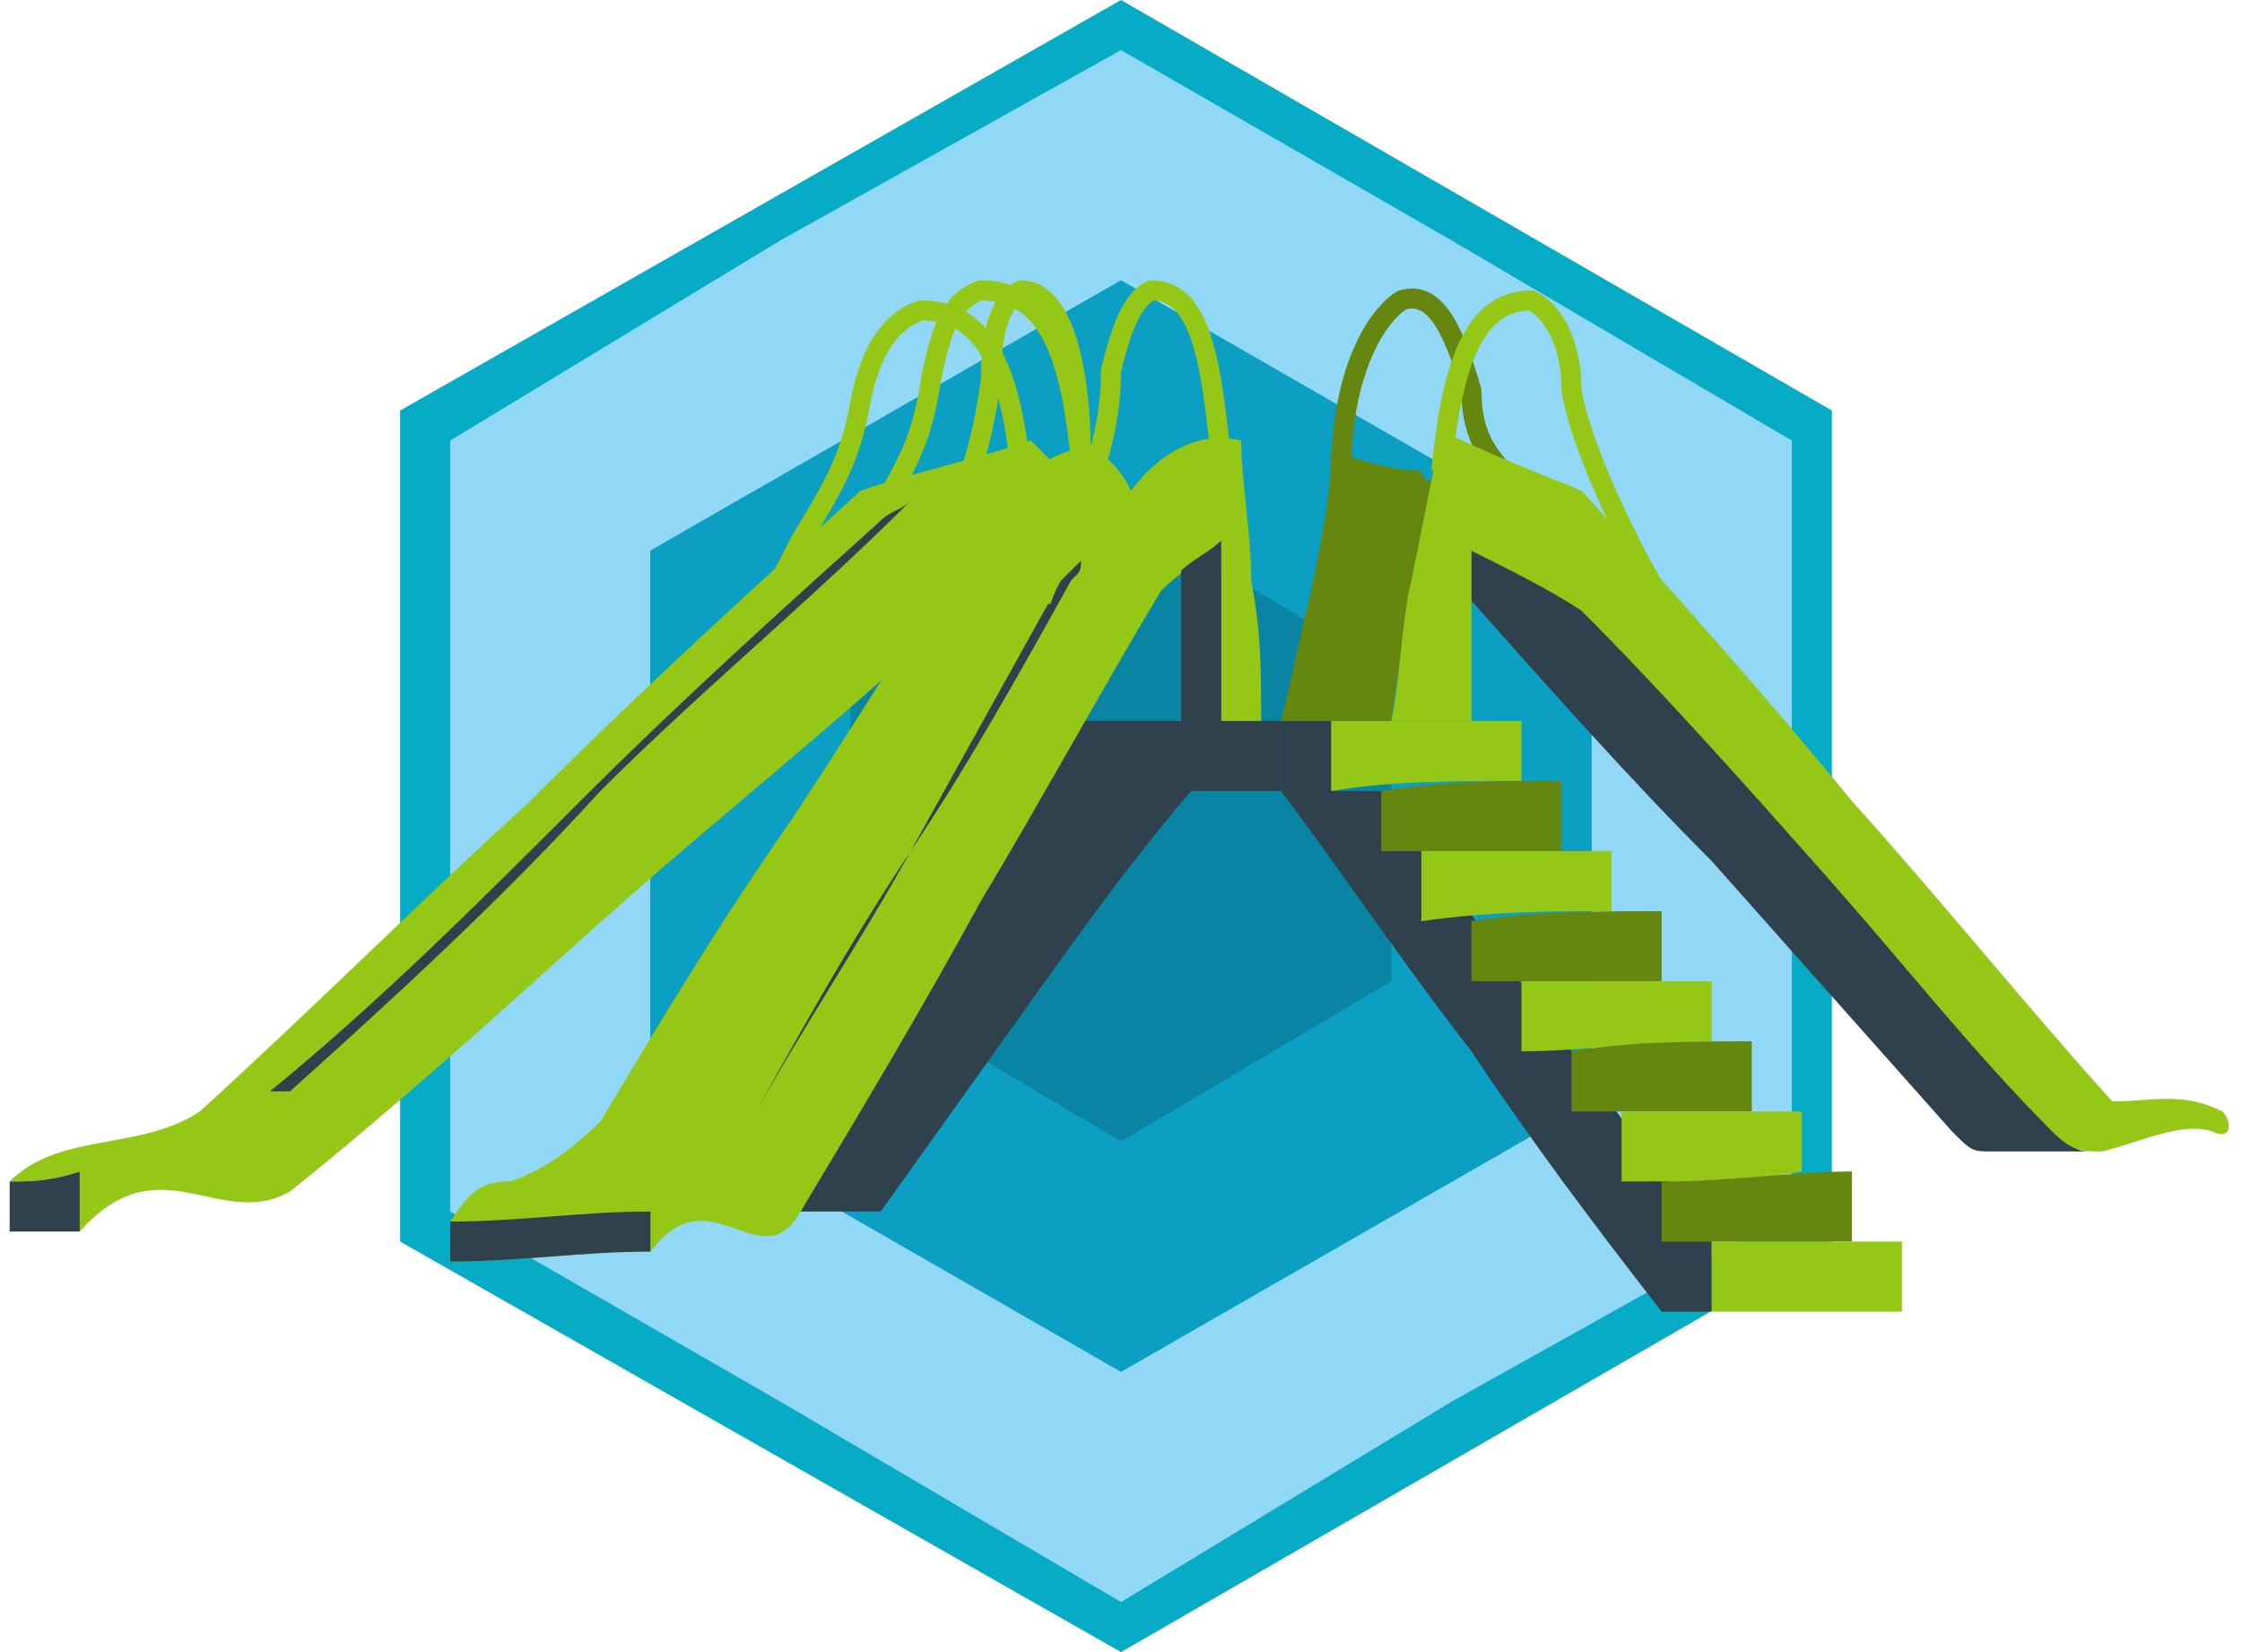
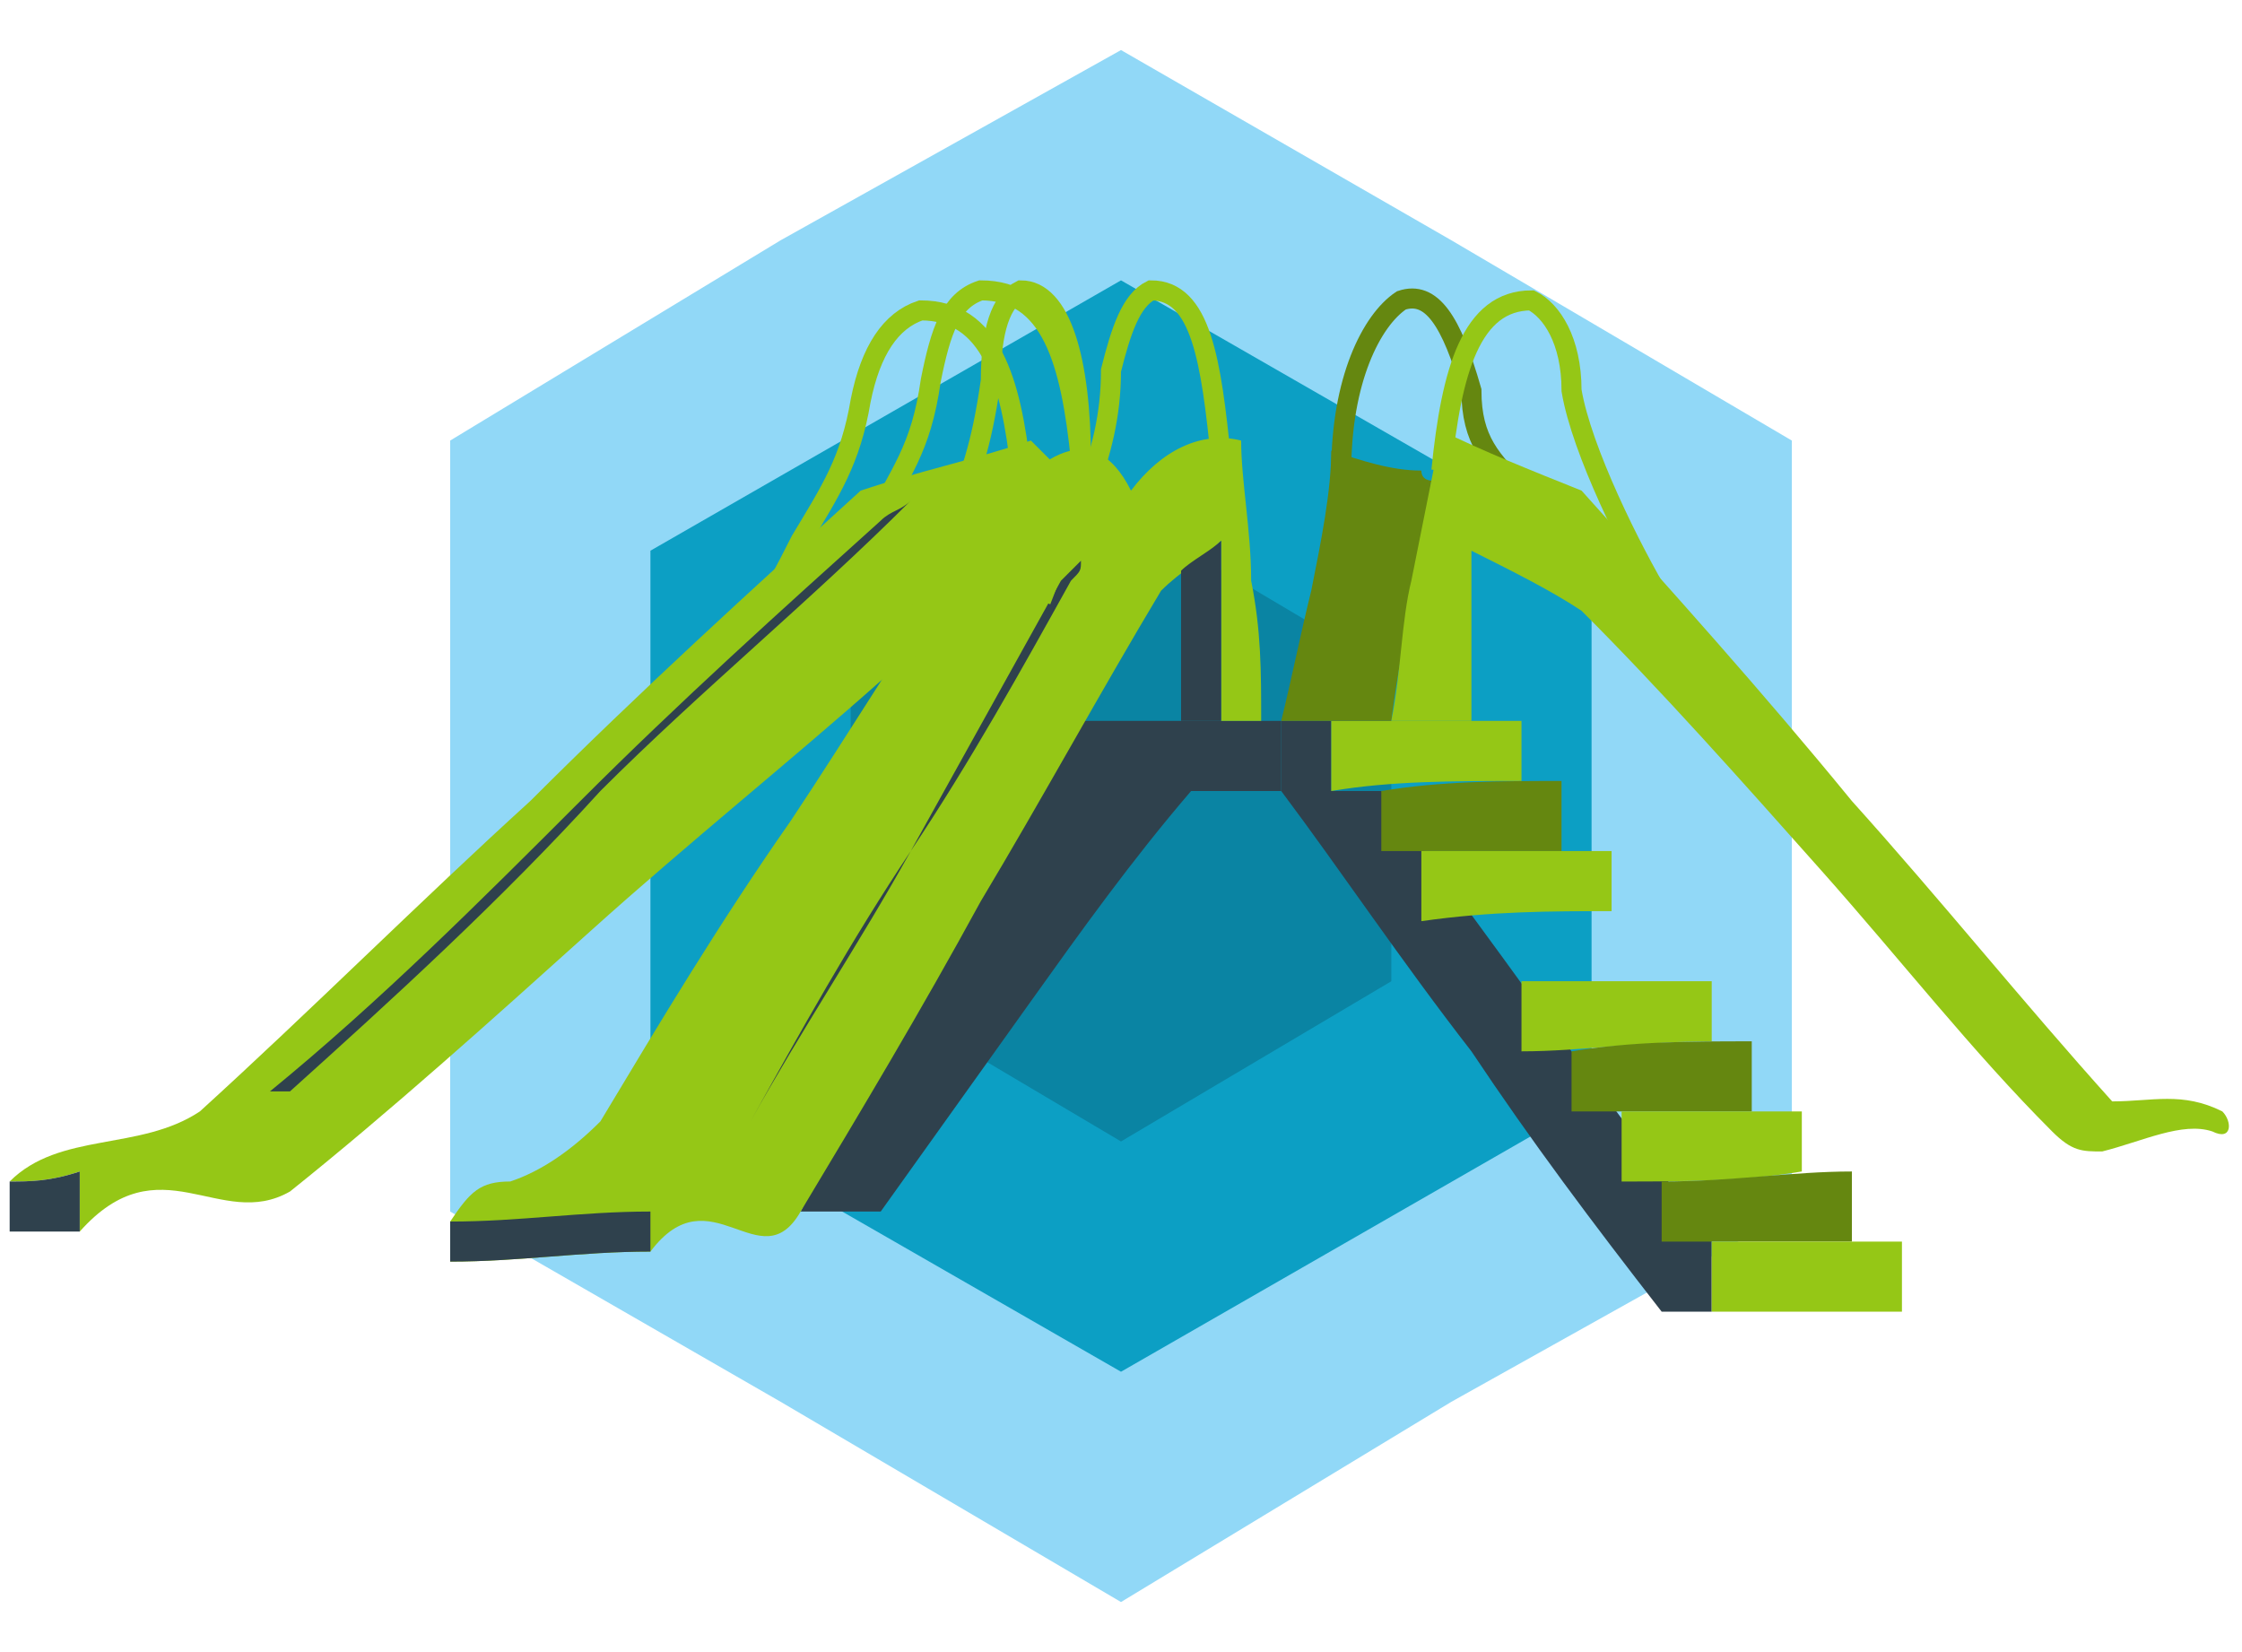
<svg xmlns="http://www.w3.org/2000/svg" xml:space="preserve" width="95px" height="70px" version="1.1" style="shape-rendering:geometricPrecision; text-rendering:geometricPrecision; image-rendering:optimizeQuality; fill-rule:evenodd; clip-rule:evenodd" viewBox="0 0 2.22 1.65">
  <defs>
    <style type="text/css">
   
    .str0 {stroke:#658710;stroke-width:0.02;stroke-miterlimit:22.926}
    .str1 {stroke:#95C716;stroke-width:0.02;stroke-miterlimit:22.926}
    .fil7 {fill:none}
    .fil1 {fill:#91D8F7}
    .fil0 {fill:#06ABC5}
    .fil4 {fill:#2F414D}
    .fil3 {fill:#0A84A3}
    .fil2 {fill:#0C9FC4}
    .fil6 {fill:#658710}
    .fil5 {fill:#95C716}
   
  </style>
  </defs>
  <g id="Capa_x0020_1">
    <g id="_2304328159232">
      <g>
-         <polygon class="fil0" points="1.11,0 1.82,0.41 1.82,1.24 1.11,1.65 0.39,1.24 0.39,0.41 " />
        <polygon class="fil1" points="1.11,0.05 1.44,0.24 1.78,0.44 1.78,0.82 1.78,1.21 1.44,1.4 1.11,1.6 0.77,1.4 0.44,1.21 0.44,0.82 0.44,0.44 0.77,0.24 " />
        <g>
-           <polygon class="fil2" points="1.11,0.28 0.64,0.55 0.64,1.1 1.11,1.37 1.58,1.1 1.58,0.55 " />
          <polygon class="fil2" points="1.11,0.28 0.64,0.55 0.64,1.1 1.11,1.37 1.58,1.1 1.58,0.55 " />
        </g>
        <polygon class="fil3" points="1.11,0.51 0.84,0.67 0.84,0.98 1.11,1.14 1.38,0.98 1.38,0.67 " />
      </g>
      <g>
        <path class="fil4" d="M1.32 0.72c-0.02,0 -0.04,0 -0.05,0 0,0.02 0,0.05 0,0.07 0.06,0.08 0.12,0.17 0.19,0.26 0.06,0.09 0.12,0.17 0.19,0.26 0.02,0 0.03,0 0.05,0 0,-0.02 0,-0.05 0,-0.07 -0.05,-0.07 -0.11,-0.15 -0.17,-0.23 -0.05,-0.07 -0.11,-0.15 -0.16,-0.22 -0.02,0 -0.04,0 -0.05,0 0,-0.03 0,-0.05 0,-0.07z" />
        <path class="fil5" d="M1.32 0.72c0.06,0 0.12,0 0.19,0 0,0.02 0,0.04 0,0.06 -0.07,0 -0.13,0 -0.19,0.01 0,-0.03 0,-0.05 0,-0.07z" />
        <path class="fil6" d="M1.37 0.79c0.06,-0.01 0.12,-0.01 0.18,-0.01 0,0.02 0,0.04 0,0.07 -0.06,0 -0.12,0 -0.18,0 0,-0.02 0,-0.04 0,-0.06z" />
        <path class="fil5" d="M1.41 0.85c0.07,0 0.13,0 0.19,0 0,0.02 0,0.04 0,0.06 -0.06,0 -0.12,0 -0.19,0.01 0,-0.03 0,-0.05 0,-0.07z" />
-         <path class="fil6" d="M1.46 0.92c0.06,-0.01 0.13,-0.01 0.19,-0.01 0,0.02 0,0.05 0,0.07 -0.06,0 -0.13,0 -0.19,0 0,-0.02 0,-0.04 0,-0.06z" />
        <path class="fil5" d="M1.51 0.98c0.06,0 0.12,0 0.19,0 0,0.02 0,0.04 0,0.06 -0.07,0 -0.13,0.01 -0.19,0.01 0,-0.03 0,-0.05 0,-0.07z" />
        <path class="fil6" d="M1.56 1.05c0.06,-0.01 0.12,-0.01 0.18,-0.01 0,0.02 0,0.05 0,0.07 -0.06,0 -0.12,0 -0.18,0 0,-0.02 0,-0.04 0,-0.06z" />
        <path class="fil5" d="M1.61 1.11c0.06,0 0.12,0 0.18,0 0,0.02 0,0.04 0,0.06 -0.06,0.01 -0.12,0.01 -0.18,0.01 0,-0.02 0,-0.05 0,-0.07z" />
        <path class="fil6" d="M1.65 1.18c0.07,0 0.13,-0.01 0.19,-0.01 0,0.03 0,0.05 0,0.07 -0.06,0 -0.12,0 -0.19,0 0,-0.02 0,-0.04 0,-0.06z" />
        <path class="fil5" d="M1.7 1.24c0.06,0 0.13,0 0.19,0 0,0.02 0,0.04 0,0.07 -0.06,0 -0.13,0 -0.19,0 0,-0.02 0,-0.05 0,-0.07z" />
-         <path class="fil7" d="M1.7 1.24c-0.02,0 -0.03,0 -0.05,0 0,0.03 0,0.05 0,0.07 0.02,0 0.03,0 0.05,0 0,-0.02 0,-0.05 0,-0.07z" />
+         <path class="fil7" d="M1.7 1.24c-0.02,0 -0.03,0 -0.05,0 0,0.03 0,0.05 0,0.07 0.02,0 0.03,0 0.05,0 0,-0.02 0,-0.05 0,-0.07" />
        <path class="fil7 str0" d="M1.51 0.49c-0.03,-0.03 -0.05,-0.05 -0.05,-0.1 -0.02,-0.07 -0.04,-0.1 -0.07,-0.09 -0.03,0.02 -0.06,0.08 -0.06,0.17" />
        <path class="fil6" d="M1.42 0.48c0,0 -0.01,0 -0.01,-0.01 -0.03,0 -0.06,-0.01 -0.09,-0.02 0,0.04 -0.01,0.09 -0.02,0.14 -0.01,0.04 -0.02,0.09 -0.03,0.13 0.03,0 0.07,0 0.11,0 0.01,-0.08 0.03,-0.16 0.04,-0.24z" />
-         <path class="fil4" d="M1.46 0.6c0.08,0.09 0.16,0.18 0.24,0.26 0.08,0.09 0.16,0.18 0.24,0.27 0.02,0.02 0.02,0.02 0.04,0.02 0.03,0 0.07,0 0.1,0 -0.01,0 -0.02,0 -0.03,-0.02 -0.08,-0.08 -0.16,-0.17 -0.24,-0.26 -0.08,-0.09 -0.15,-0.18 -0.23,-0.26 0,0 -0.01,-0.01 -0.01,-0.01 -0.04,-0.02 -0.07,-0.03 -0.11,-0.05 0,0.01 0,0.03 0,0.05z" />
        <path class="fil7 str1" d="M1.43 0.47c0.01,-0.1 0.03,-0.17 0.09,-0.17 0.02,0.01 0.04,0.04 0.04,0.09 0.01,0.06 0.06,0.16 0.09,0.21" />
        <path class="fil5" d="M1.38 0.72c0.01,-0.05 0.01,-0.1 0.02,-0.14 0.01,-0.05 0.02,-0.1 0.03,-0.15 0.04,0.02 0.09,0.04 0.14,0.06 0.09,0.1 0.18,0.2 0.27,0.31 0.09,0.1 0.17,0.2 0.26,0.3 0.04,0 0.07,-0.01 0.11,0.01 0.01,0.01 0.01,0.03 -0.01,0.02 -0.03,-0.01 -0.07,0.01 -0.11,0.02 -0.02,0 -0.03,0 -0.05,-0.02 -0.08,-0.08 -0.15,-0.17 -0.23,-0.26 -0.08,-0.09 -0.16,-0.18 -0.24,-0.26 -0.03,-0.02 -0.07,-0.04 -0.11,-0.06 0,0.05 0,0.11 0,0.17 -0.03,0 -0.06,0 -0.08,0z" />
        <path class="fil5" d="M1.04 0.46c-0.01,-0.01 -0.01,-0.01 -0.02,-0.02 -0.06,0.02 -0.11,0.03 -0.17,0.05 -0.11,0.1 -0.22,0.2 -0.33,0.31 -0.11,0.1 -0.22,0.21 -0.33,0.31 -0.06,0.04 -0.14,0.02 -0.19,0.07 0.02,0 0.04,0 0.07,-0.01 0,0.02 0,0.04 0,0.06 0.08,-0.09 0.14,0 0.21,-0.04 0.1,-0.08 0.2,-0.17 0.3,-0.26 0.1,-0.09 0.2,-0.17 0.29,-0.25 0.05,-0.04 0.1,-0.07 0.15,-0.11 0,0 0,0 0,-0.01 0.01,-0.03 0.01,-0.07 0.02,-0.1z" />
        <path class="fil4" d="M0.07 1.23c-0.03,0 -0.05,0 -0.07,0 0,-0.02 0,-0.03 0,-0.05 0.02,0 0.04,0 0.07,-0.01 0,0.02 0,0.04 0,0.06z" />
        <path class="fil4" d="M1.27 0.72c-0.08,0 -0.16,0 -0.23,0 -0.04,0.09 -0.09,0.17 -0.13,0.25 -0.04,0.08 -0.08,0.16 -0.12,0.24 0.02,0 0.05,0 0.08,0 0.05,-0.07 0.1,-0.14 0.15,-0.21 0.05,-0.07 0.1,-0.14 0.16,-0.21 0.03,0 0.06,0 0.09,0 0,-0.02 0,-0.05 0,-0.07z" />
        <path class="fil5" d="M1.25 0.72c0,-0.05 0,-0.09 -0.01,-0.14 0,-0.05 -0.01,-0.1 -0.01,-0.14 -0.04,-0.01 -0.08,0.01 -0.11,0.05 -0.04,-0.08 -0.1,-0.03 -0.15,0.04 -0.07,0.1 -0.13,0.2 -0.19,0.29 -0.07,0.1 -0.13,0.2 -0.19,0.3 -0.03,0.03 -0.06,0.05 -0.09,0.06 -0.03,0 -0.04,0.01 -0.06,0.04 0,0.01 0,0.03 0,0.04 0.07,0 0.13,-0.01 0.2,-0.01 0.06,-0.08 0.11,0.03 0.15,-0.04 0.06,-0.1 0.12,-0.2 0.18,-0.31 0.06,-0.1 0.12,-0.21 0.18,-0.31 0.02,-0.02 0.04,-0.03 0.06,-0.05 0,0.06 0,0.12 0,0.18 0.01,0 0.03,0 0.04,0z" />
        <path class="fil4" d="M1.17 0.57c0,0.05 0,0.1 0,0.15 0.01,0 0.03,0 0.04,0 0,-0.06 0,-0.12 0,-0.18 -0.01,0.01 -0.03,0.02 -0.04,0.03z" />
        <path class="fil4" d="M0.44 1.22c0.07,0 0.13,-0.01 0.2,-0.01 0,0.01 0,0.03 0,0.04 -0.07,0 -0.13,0.01 -0.2,0.01 0,-0.01 0,-0.03 0,-0.04z" />
        <path class="fil4" d="M1.07 0.56c0,0.01 0,0.01 -0.01,0.02 -0.05,0.09 -0.1,0.18 -0.16,0.27 -0.05,0.09 -0.11,0.18 -0.16,0.27 0.05,-0.09 0.1,-0.18 0.16,-0.27 0.05,-0.09 0.1,-0.18 0.15,-0.27 0.01,-0.01 0.01,-0.01 0.02,-0.02z" />
        <path class="fil7 str1" d="M1.07 0.46c-0.01,-0.1 -0.03,-0.17 -0.1,-0.17 -0.03,0.01 -0.04,0.04 -0.05,0.09 -0.01,0.07 -0.03,0.09 -0.06,0.15 -0.03,0.05 -0.06,0.11 -0.09,0.16" />
        <path class="fil7 str1" d="M1.01 0.47c-0.01,-0.09 -0.03,-0.16 -0.1,-0.16 -0.03,0.01 -0.05,0.04 -0.06,0.09 -0.01,0.06 -0.03,0.09 -0.06,0.14 -0.03,0.06 -0.06,0.11 -0.09,0.16" />
        <path class="fil7 str1" d="M1.21 0.46c-0.01,-0.1 -0.02,-0.17 -0.07,-0.17 -0.02,0.01 -0.03,0.04 -0.04,0.08 0,0.09 -0.04,0.15 -0.07,0.23" />
        <path class="fil7 str1" d="M1.07 0.46c0,-0.1 -0.02,-0.17 -0.06,-0.17 -0.02,0.01 -0.03,0.04 -0.03,0.09 -0.01,0.07 -0.02,0.09 -0.04,0.15 -0.02,0.05 -0.04,0.11 -0.06,0.16" />
        <path class="fil4" d="M0.9 0.5c-0.1,0.1 -0.21,0.19 -0.31,0.29 -0.1,0.11 -0.21,0.21 -0.31,0.3 -0.01,0 -0.01,0 -0.02,0 0.11,-0.09 0.21,-0.19 0.31,-0.29 0.1,-0.1 0.2,-0.19 0.3,-0.28 0.01,-0.01 0.02,-0.01 0.03,-0.02z" />
      </g>
    </g>
  </g>
</svg>